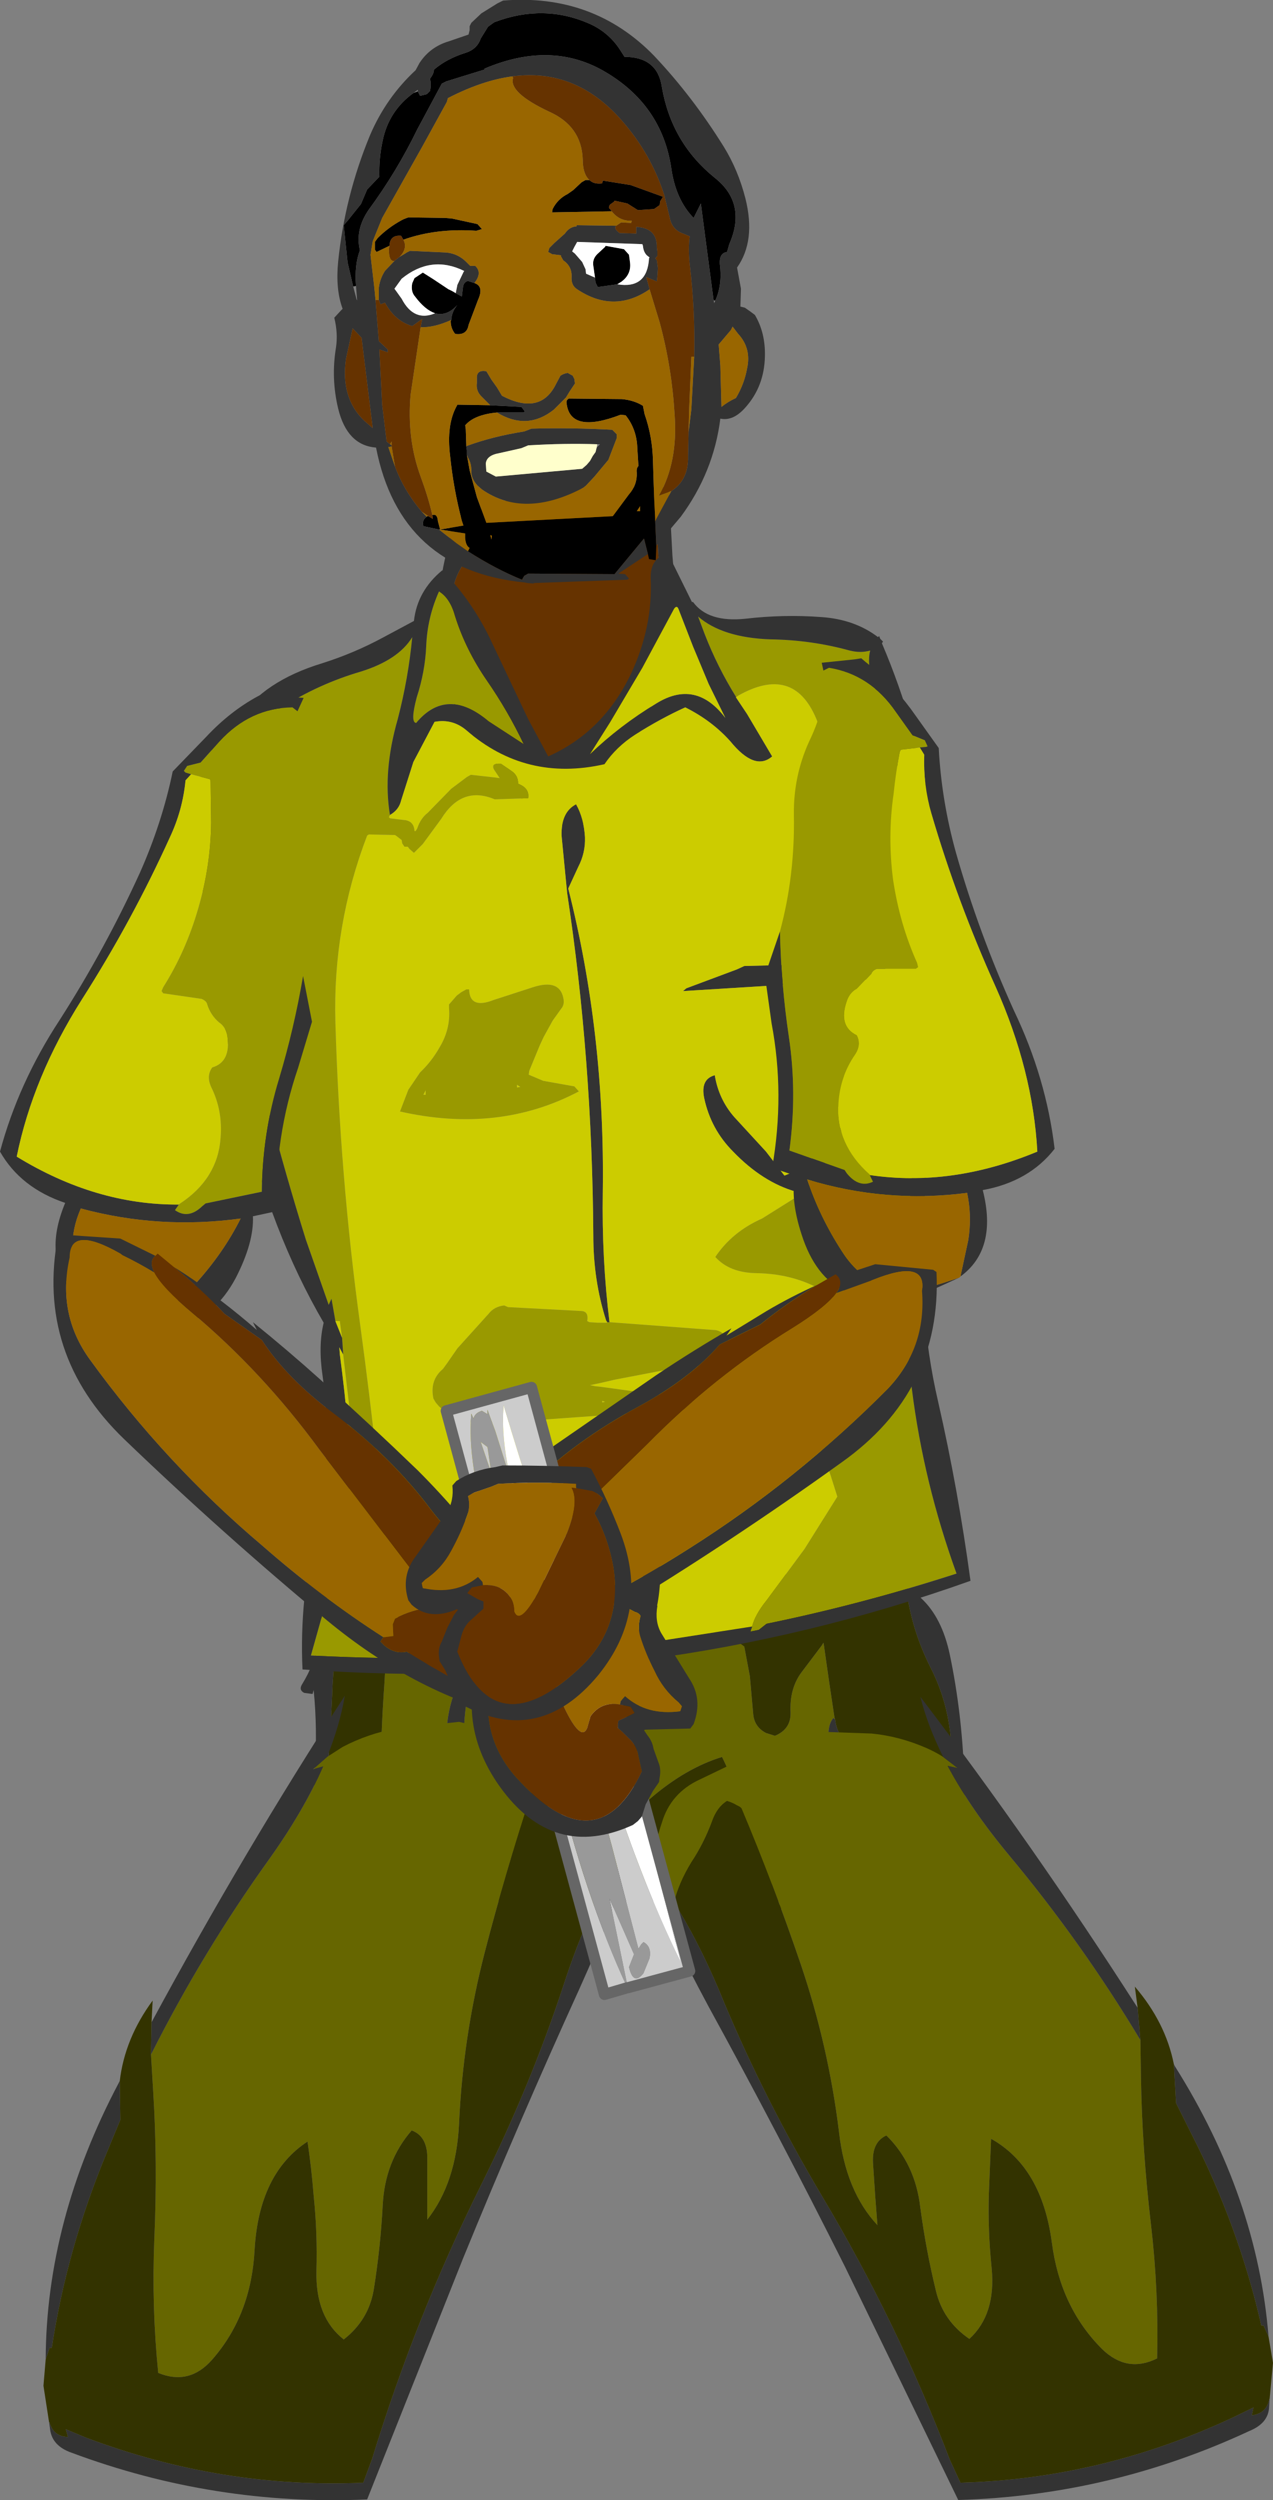
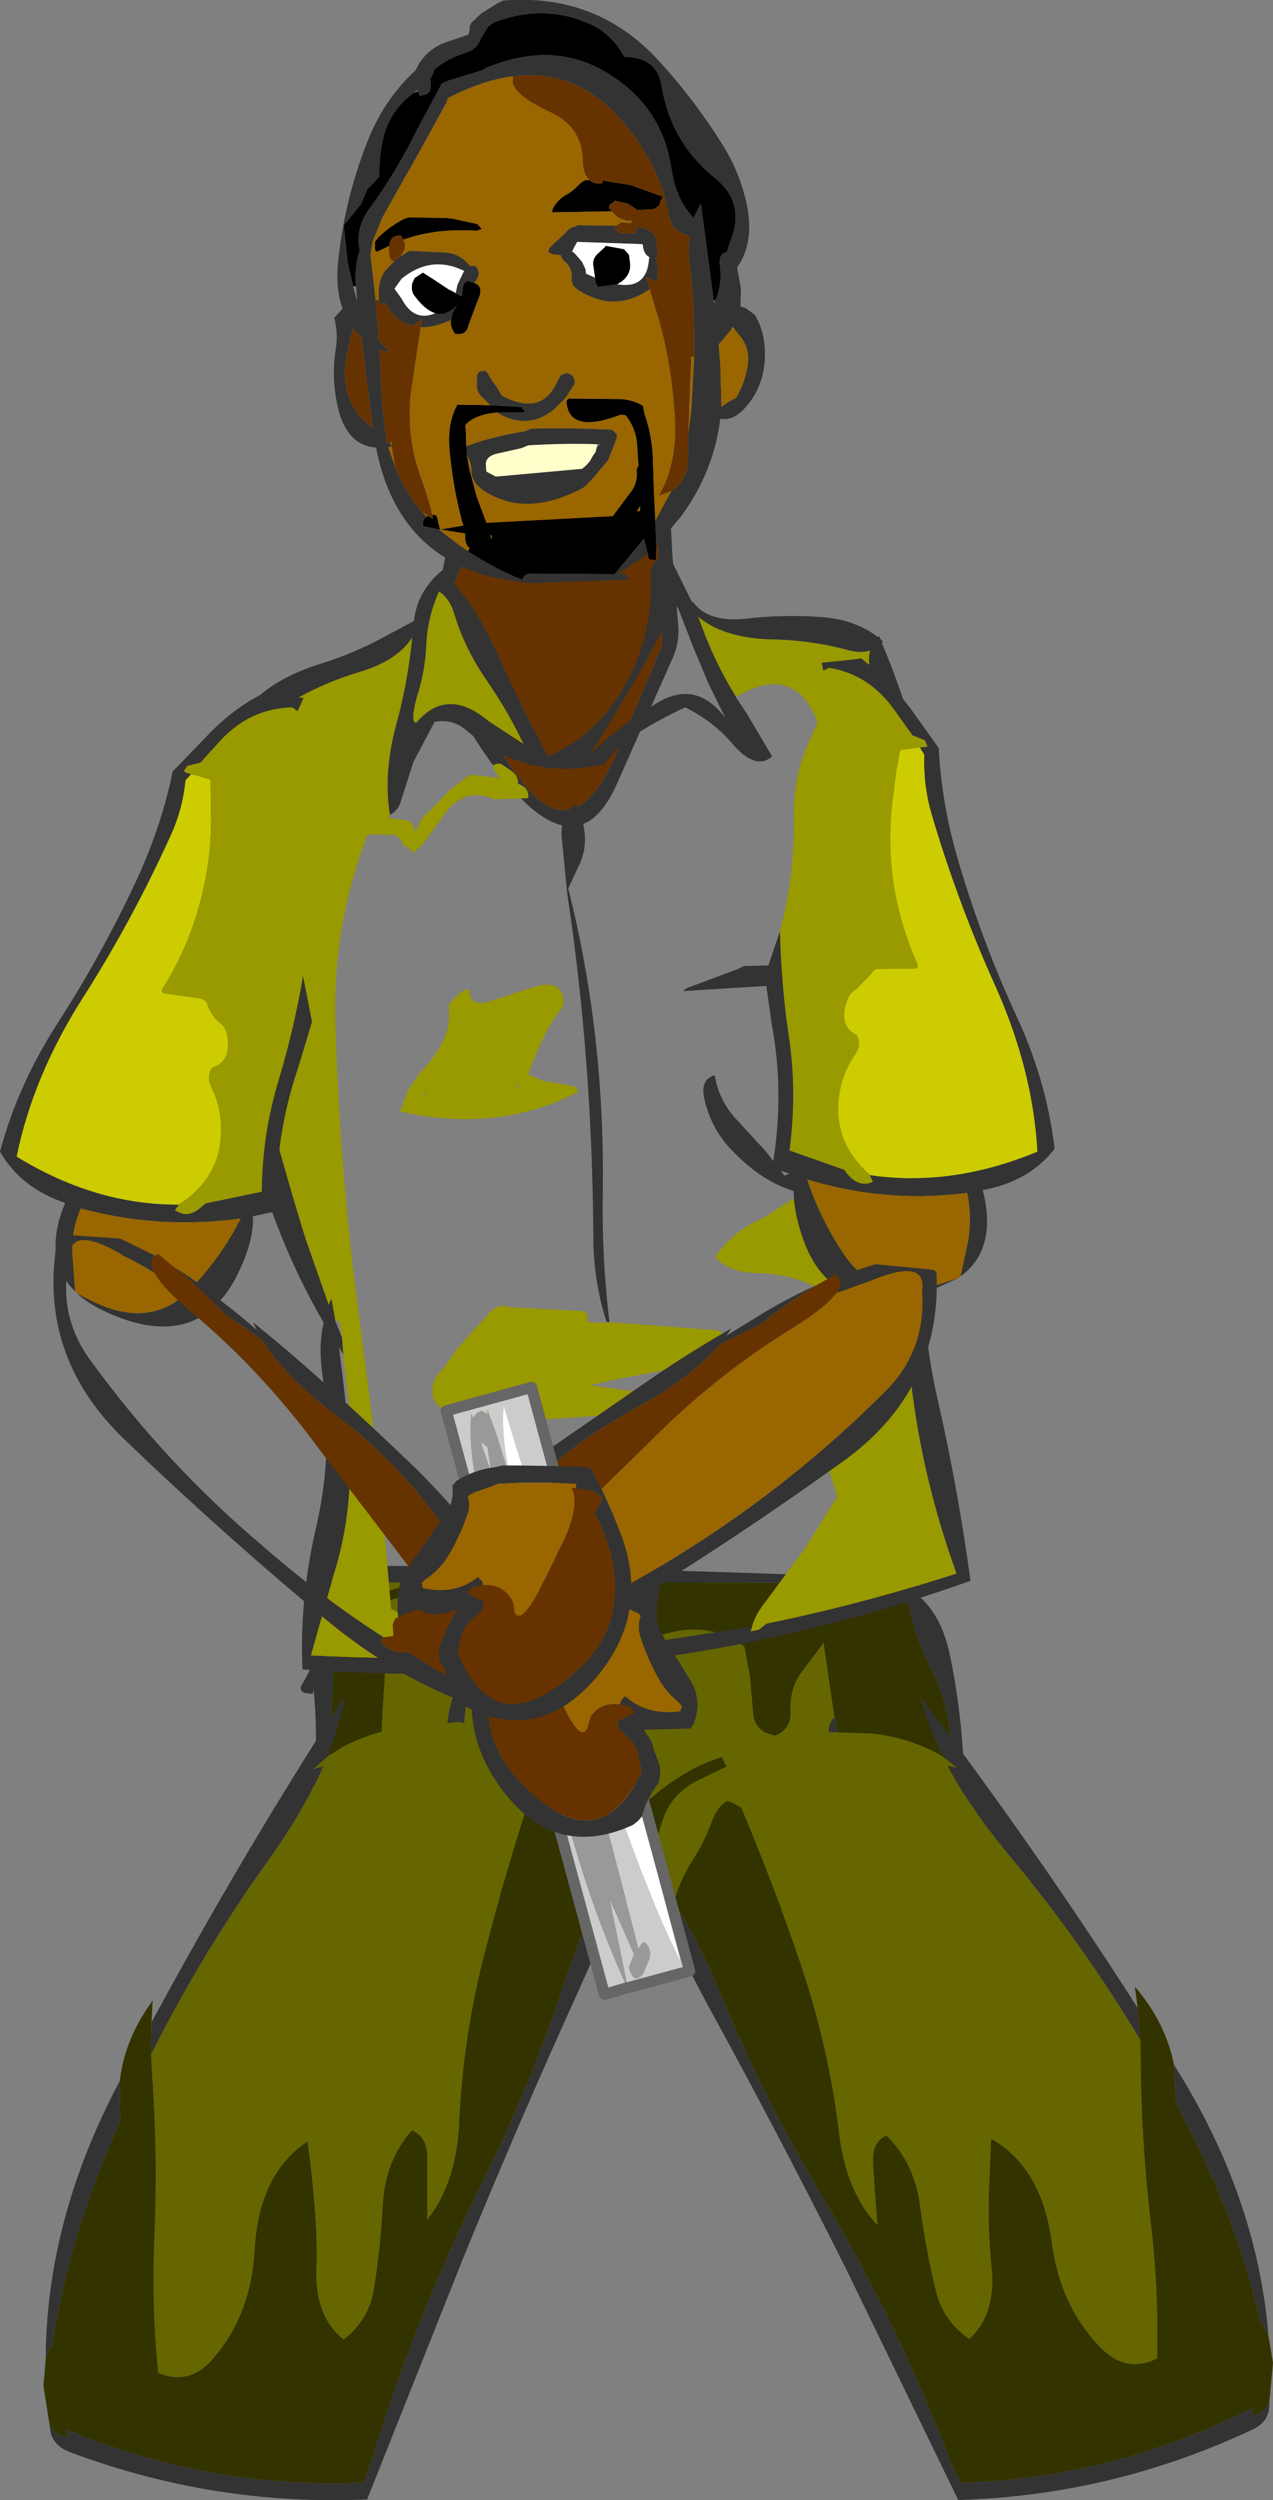
<svg xmlns="http://www.w3.org/2000/svg" height="224.25px" width="114.25px">
  <rect width="100%" height="100%" fill="#808080" stroke="none" />
  <g transform="matrix(1.0, 0.0, 0.0, 1.0, 50.05, 25.6)">
    <path d="M8.8 19.45 L8.8 19.6 8.95 22.6 9.2 27.1 9.4 30.45 9.35 32.35 5.25 42.05 Q1.3 51.25 -3.95 43.55 -9.15 35.8 -9.2 34.5 L-9.45 32.15 Q-9.8 29.7 -9.45 27.5 -9.1 25.45 -7.75 24.2 -7.05 23.6 -7.35 22.45 -7.7 21.15 -6.05 21.0 L-4.05 20.6 -1.45 19.85 8.8 19.45" fill="#663300" fill-rule="evenodd" stroke="none" />
    <path d="M8.8 19.45 L-1.45 19.85 -4.05 20.6 -6.05 21.0 Q-7.7 21.15 -7.35 22.45 -7.05 23.6 -7.75 24.2 -9.1 25.45 -9.45 27.5 -9.8 29.7 -9.45 32.15 L-9.2 34.5 Q-9.15 35.8 -3.95 43.55 1.3 51.25 5.25 42.05 L9.35 32.35 9.4 30.45 9.2 27.1 8.95 22.6 8.8 19.6 8.8 19.45 M9.6 18.1 Q9.75 18.1 9.95 18.25 L10.0 18.65 10.3 24.25 10.8 30.25 Q11.0 32.1 10.2 33.7 L5.3 44.75 Q0.5 55.5 -10.4 35.65 L-10.45 35.3 -10.65 29.65 Q-10.7 26.7 -9.95 23.85 -9.6 22.65 -9.65 21.3 L-9.4 21.05 Q-5.7 19.45 -1.8 18.6 L-1.15 18.35 Q4.2 18.15 9.6 18.1" fill="#333333" fill-rule="evenodd" stroke="none" />
    <path d="M-12.55 -17.4 L-12.35 -17.0 -11.75 -17.15 -11.45 -17.45 -11.4 -17.8 -11.4 -18.2 -11.45 -18.55 Q-11.1 -19.0 -11.1 -19.35 -9.95 -20.35 -8.15 -20.9 -7.2 -21.25 -6.9 -22.15 L-6.25 -23.2 -5.7 -23.6 Q-1.25 -25.3 2.9 -23.45 4.55 -22.7 5.55 -21.2 L6.0 -20.5 Q8.95 -20.5 9.35 -17.8 10.2 -12.8 14.1 -9.65 17.0 -7.35 15.4 -3.7 L15.2 -3.0 Q14.5 -2.9 14.55 -1.95 14.8 -0.1 14.15 1.35 L14.0 1.35 12.85 -7.35 12.2 -6.05 Q10.6 -7.7 10.2 -10.5 9.35 -16.25 4.1 -19.25 -0.65 -21.95 -6.55 -19.45 L-6.6 -19.35 -8.55 -18.75 -10.0 -18.3 -10.4 -18.1 -12.6 -14.0 Q-14.45 -10.2 -16.95 -6.8 -18.2 -5.0 -17.75 -3.15 -18.25 -1.85 -18.1 0.05 L-18.35 0.1 -18.85 -2.05 -19.2 -5.4 -18.85 -5.8 -17.65 -7.3 -17.1 -8.6 -16.0 -9.75 Q-16.05 -11.4 -15.7 -13.0 -15.15 -15.65 -12.95 -17.25 L-12.55 -17.4 M2.85 -9.45 Q3.25 -9.05 4.0 -9.15 L4.05 -9.4 6.55 -9.0 9.45 -7.95 9.2 -7.55 9.15 -7.2 8.65 -6.85 7.2 -6.75 6.25 -7.35 5.1 -7.6 5.05 -7.5 4.7 -7.25 Q4.5 -6.95 4.7 -6.85 L4.85 -6.65 -0.5 -6.55 -0.45 -6.85 Q0.0 -7.75 0.9 -8.2 L1.4 -8.55 2.15 -9.25 2.5 -9.45 2.85 -9.45 M3.35 -0.7 L3.2 -1.75 Q3.1 -2.35 3.55 -2.8 L4.25 -3.45 4.3 -3.55 5.95 -3.25 6.4 -2.75 6.45 -2.4 6.5 -2.0 Q6.6 -1.0 5.75 -0.35 L5.35 -0.1 3.6 0.15 3.4 -0.25 3.35 -0.7 M8.85 23.35 L8.8 24.65 8.2 24.55 8.1 24.1 7.75 22.7 5.1 25.9 -2.65 25.85 -3.0 26.05 -3.15 26.3 -3.2 26.4 Q-5.55 25.45 -8.05 23.85 L-7.9 23.55 Q-8.25 23.35 -8.3 22.65 L-8.3 22.25 -10.55 21.9 -10.65 21.9 -12.05 21.6 Q-12.2 21.05 -11.75 20.75 L-11.7 20.7 -11.6 20.7 -11.2 20.95 -11.25 20.6 Q-10.8 20.45 -10.75 21.15 L-10.55 21.9 -8.5 21.55 -8.45 21.55 -8.6 21.1 Q-9.35 18.25 -9.65 15.3 -10.0 12.5 -9.05 10.8 L-9.0 10.7 -6.05 10.75 -3.25 10.9 -2.95 11.3 -3.05 11.4 -5.45 11.4 Q-7.5 11.6 -8.3 12.55 L-8.25 12.9 -8.2 14.4 -8.2 14.45 -8.15 14.8 -8.15 15.2 -7.9 16.6 -7.25 19.0 -6.4 21.3 4.95 20.7 6.4 18.75 Q7.15 17.9 7.1 16.8 7.05 16.4 7.25 16.2 L7.15 14.6 Q7.1 12.9 6.1 11.65 L5.65 11.6 Q1.1 13.35 0.8 10.55 0.75 10.3 1.0 10.15 L5.75 10.2 Q6.85 10.3 7.65 10.8 L7.8 11.55 Q8.5 13.55 8.55 15.7 L8.65 18.9 8.75 20.9 8.75 21.15 8.85 23.35 M7.4 19.8 L7.1 20.25 7.4 20.25 7.4 20.2 7.4 19.8 M-15.1 -3.55 L-16.25 -3.0 -16.4 -3.2 -16.4 -3.55 -16.4 -3.9 -16.15 -4.25 Q-15.2 -5.2 -14.0 -5.85 L-13.8 -5.95 -13.4 -6.1 -10.1 -6.05 -9.5 -6.0 -7.2 -5.5 -6.8 -5.05 -7.3 -4.9 Q-10.9 -5.15 -13.85 -4.1 L-14.05 -4.45 Q-15.05 -4.55 -15.1 -3.55 M-7.45 -0.2 Q-6.6 0.1 -7.15 1.3 L-8.0 3.55 Q-8.15 4.5 -9.2 4.35 -9.6 3.85 -9.6 3.2 L-9.55 3.1 Q-9.5 2.35 -9.0 1.75 -9.95 2.8 -11.0 2.5 -11.9 2.2 -12.8 1.0 -13.2 0.55 -13.05 -0.2 L-12.85 -0.65 -12.1 -1.15 -11.15 -0.55 -9.8 0.35 Q-9.45 0.5 -9.15 0.7 L-8.6 1.0 -8.5 0.2 Q-8.45 -0.3 -8.05 -0.4 L-7.45 -0.2 M-5.9 22.45 L-6.05 22.4 -5.95 22.8 -5.9 22.45" fill="#000000" fill-rule="evenodd" stroke="none" />
    <path d="M14.15 1.35 Q14.8 -0.1 14.55 -1.95 14.5 -2.9 15.2 -3.0 L15.4 -3.7 Q17.0 -7.35 14.1 -9.65 10.2 -12.8 9.35 -17.8 8.95 -20.5 6.0 -20.5 L5.55 -21.2 Q4.55 -22.7 2.9 -23.45 -1.25 -25.3 -5.7 -23.6 L-6.25 -23.2 -6.9 -22.15 Q-7.2 -21.25 -8.15 -20.9 -9.95 -20.35 -11.1 -19.35 -11.1 -19.0 -11.45 -18.55 L-11.4 -18.2 -11.4 -17.8 -11.45 -17.45 -11.75 -17.15 -12.35 -17.0 -12.55 -17.4 -12.55 -17.55 -12.95 -17.25 Q-15.15 -15.65 -15.7 -13.0 -16.05 -11.4 -16.0 -9.75 L-17.1 -8.6 -17.65 -7.3 -18.85 -5.8 -19.2 -5.4 -18.85 -2.05 -18.35 0.1 -18.05 1.25 -18.0 1.35 -18.0 1.3 -18.1 0.05 Q-18.25 -1.85 -17.75 -3.15 -18.2 -5.0 -16.95 -6.8 -14.45 -10.2 -12.6 -14.0 L-10.4 -18.1 -10.0 -18.3 -8.55 -18.75 -6.6 -19.35 -6.55 -19.45 Q-0.65 -21.95 4.1 -19.25 9.35 -16.25 10.2 -10.5 10.6 -7.7 12.2 -6.05 L12.85 -7.35 14.0 1.35 14.05 1.6 14.15 1.35 M5.25 -5.35 Q5.0 -5.1 5.55 -4.7 L7.05 -4.65 7.05 -5.25 Q8.95 -5.15 8.9 -3.4 L8.95 -3.05 8.95 -2.65 8.8 -2.45 8.75 -2.45 8.9 -2.25 9.0 -1.55 8.95 -0.8 8.9 -0.35 7.95 -0.75 8.25 0.35 Q5.05 2.55 1.75 0.35 1.2 0.0 1.25 -0.75 1.3 -1.7 0.5 -2.25 L0.3 -2.6 0.3 -2.7 -0.5 -2.8 -0.85 -3.0 -0.75 -3.35 -0.3 -3.8 0.65 -4.65 Q1.05 -5.25 1.7 -5.3 L1.7 -5.4 5.25 -5.35 M10.2 18.45 Q11.75 17.45 11.7 15.35 L11.75 13.15 12.0 11.1 12.25 6.45 12.25 6.4 Q12.35 2.3 11.85 -1.9 11.7 -3.3 11.85 -4.4 L11.25 -4.65 Q10.25 -5.0 10.05 -6.1 L9.6 -7.95 9.6 -8.0 Q8.4 -11.8 5.7 -14.85 1.6 -19.5 -4.05 -18.75 -6.75 -18.4 -9.85 -16.8 L-9.95 -16.45 -12.15 -12.45 -15.75 -6.05 -16.6 -3.95 -16.8 -2.75 -16.45 0.25 -16.35 1.3 -16.05 5.0 -15.25 5.75 -15.25 6.0 -16.0 5.75 -15.75 10.7 -15.35 14.0 -15.05 14.25 Q-15.0 14.25 -14.9 14.35 L-14.9 14.45 -15.2 14.5 -14.6 16.25 Q-13.8 18.4 -12.2 20.3 L-11.75 20.75 Q-12.2 21.05 -12.05 21.6 L-10.65 21.9 -9.05 23.15 -8.05 23.85 Q-5.55 25.45 -3.2 26.4 L-3.15 26.4 -3.15 26.3 -3.0 26.05 -2.65 25.85 5.1 25.9 7.75 22.7 8.1 24.1 5.45 25.85 6.05 25.9 6.4 26.3 6.25 26.4 -2.2 26.7 -2.1 26.75 -2.7 26.7 -2.95 26.65 Q-14.15 25.55 -16.3 14.55 -18.9 14.35 -19.7 11.05 -20.35 8.35 -19.9 5.6 -19.7 4.3 -20.05 2.9 L-19.45 2.25 -19.3 2.1 Q-19.95 0.35 -19.7 -2.15 -19.1 -8.0 -16.85 -13.45 -15.4 -16.85 -12.75 -19.3 L-12.4 -19.95 Q-11.45 -21.4 -9.75 -21.9 L-8.0 -22.5 -7.9 -22.9 -7.9 -23.25 -7.75 -23.55 -6.85 -24.4 -5.4 -25.3 -4.9 -25.55 Q3.2 -26.2 8.65 -20.6 12.1 -16.95 14.9 -12.45 16.2 -10.35 16.85 -7.8 17.8 -4.0 16.1 -1.6 L16.45 0.3 16.4 1.9 16.8 2.0 17.3 2.35 17.7 2.65 Q18.65 4.25 18.6 6.35 18.55 9.05 16.85 10.95 15.75 12.2 14.6 11.95 14.0 16.75 11.05 20.75 L8.85 23.35 8.75 21.15 8.85 20.95 10.2 18.45 M5.35 -0.1 Q8.05 0.35 8.2 -2.45 L8.25 -2.5 8.0 -2.7 Q7.7 -3.0 7.65 -3.55 L7.6 -3.7 1.75 -3.9 1.5 -3.45 1.35 -3.15 1.3 -3.05 1.55 -2.85 2.2 -2.1 2.5 -1.45 2.55 -1.05 3.35 -0.7 3.4 -0.25 3.6 0.15 5.35 -0.1 M15.55 4.0 L14.45 5.3 14.6 7.2 14.7 10.9 Q15.25 10.45 16.0 10.1 16.75 8.85 17.0 7.45 17.4 5.65 16.2 4.35 L15.7 3.7 15.55 4.0 M-6.05 10.75 L-6.85 9.95 Q-7.35 9.45 -7.25 8.75 L-7.25 8.35 Q-7.3 7.55 -6.4 7.7 L-5.95 8.45 -5.45 9.15 -5.0 9.9 Q-1.55 11.7 -0.15 8.85 L0.25 8.1 Q0.55 7.9 0.9 7.85 L1.35 8.1 1.5 8.4 1.55 8.8 1.05 9.55 0.75 10.05 0.55 10.25 -0.35 11.15 Q-2.75 13.05 -5.45 11.4 L-3.05 11.4 -2.95 11.3 -3.25 10.9 -6.05 10.75 M-8.2 14.45 L-8.15 14.4 Q-5.85 13.55 -3.0 13.1 L-2.35 12.85 Q1.25 12.75 4.9 12.95 L5.3 13.35 5.3 13.7 4.55 15.65 3.3 17.15 2.55 17.95 2.3 18.15 Q-3.0 20.95 -6.8 18.3 L-7.2 17.95 Q-7.8 17.3 -7.75 16.55 -7.75 15.95 -8.05 15.45 L-8.15 15.2 -8.15 14.8 -8.2 14.45 M3.5 14.55 L3.8 14.25 3.55 14.25 Q0.6 14.15 -2.65 14.35 L-3.25 14.6 -5.25 15.05 Q-6.4 15.25 -6.45 16.0 L-6.4 16.7 -5.55 17.15 2.2 16.45 2.6 16.1 2.9 15.75 3.15 15.3 3.4 14.95 3.5 14.55 M-14.2 -2.55 L-13.7 -2.85 -13.55 -2.95 -13.25 -3.1 -10.0 -2.95 Q-8.95 -2.85 -8.2 -2.1 L-7.85 -1.75 -7.4 -1.75 Q-6.75 -1.15 -7.45 -0.25 L-7.45 -0.2 -8.05 -0.4 Q-8.45 -0.3 -8.5 0.2 L-8.6 1.0 -9.15 0.7 -9.0 -0.05 -8.45 -1.2 -8.35 -1.3 -8.4 -1.3 Q-11.35 -2.75 -14.0 -0.6 L-14.65 0.3 -14.5 0.5 -14.0 1.2 Q-12.9 3.3 -11.0 2.5 -9.95 2.8 -9.0 1.75 -9.5 2.35 -9.55 3.1 -11.1 3.8 -12.3 3.75 L-12.15 3.0 -13.05 3.65 Q-14.6 3.2 -15.5 1.55 L-15.9 1.7 -16.05 1.3 -16.05 0.25 -16.05 0.2 Q-15.95 -0.6 -15.5 -1.3 L-14.65 -2.2 -14.2 -2.55 M-18.4 3.85 L-19.0 6.6 Q-19.5 10.1 -17.35 12.15 L-16.6 12.8 -17.6 4.7 -18.4 3.85" fill="#333333" fill-rule="evenodd" stroke="none" />
    <path d="M4.85 -6.65 L4.7 -6.85 Q4.5 -6.95 4.7 -7.25 L5.05 -7.5 5.1 -7.6 6.25 -7.35 7.2 -6.75 8.65 -6.85 9.15 -7.2 9.2 -7.55 9.45 -7.95 6.55 -9.0 4.05 -9.4 4.0 -9.15 Q3.25 -9.05 2.85 -9.45 2.25 -10.0 2.25 -11.3 2.15 -14.3 -0.8 -15.6 -4.4 -17.3 -4.0 -18.6 L-4.05 -18.75 Q1.6 -19.5 5.7 -14.85 8.4 -11.8 9.6 -8.0 L9.6 -7.95 10.05 -6.1 Q10.25 -5.0 11.25 -4.65 L11.85 -4.4 Q11.7 -3.3 11.85 -1.9 12.35 2.3 12.25 6.4 L12.0 6.4 11.8 11.1 11.75 13.15 11.7 15.35 Q11.75 17.45 10.2 18.45 L9.1 18.85 Q10.8 15.85 10.5 11.65 10.25 7.35 9.15 3.3 L8.25 0.35 7.95 -0.75 8.9 -0.35 8.95 -0.8 9.0 -1.55 8.9 -2.25 8.75 -2.45 8.8 -2.45 8.95 -2.65 8.95 -3.05 8.9 -3.4 Q8.95 -5.15 7.05 -5.25 L7.05 -4.65 5.55 -4.7 Q5.0 -5.1 5.25 -5.35 L5.7 -5.65 6.6 -5.6 6.65 -5.8 Q5.55 -5.75 4.85 -6.65 M-12.2 20.3 Q-13.8 18.4 -14.6 16.25 L-14.9 14.45 -14.9 14.35 -14.9 14.0 -15.05 14.25 -15.35 14.0 -15.75 10.7 -16.0 5.75 -15.25 6.0 -15.25 5.75 -16.05 5.0 -16.35 1.3 -16.05 1.3 -15.9 1.7 -15.5 1.55 Q-14.6 3.2 -13.05 3.65 L-12.15 3.0 -12.3 3.75 -13.2 9.8 Q-13.55 13.75 -12.3 17.15 -11.6 19.05 -11.25 20.6 L-11.2 20.95 -11.6 20.7 -12.2 20.3 M-15.1 -3.55 Q-15.05 -4.55 -14.05 -4.45 L-13.85 -4.1 Q-13.45 -3.35 -14.15 -2.6 L-14.2 -2.55 -14.65 -2.2 Q-15.15 -2.1 -15.15 -3.25 L-15.1 -3.55 M-18.4 3.85 L-17.6 4.7 -16.6 12.8 -17.35 12.15 Q-19.5 10.1 -19.0 6.6 L-18.4 3.85" fill="#663300" fill-rule="evenodd" stroke="none" />
    <path d="M2.85 -9.45 L2.5 -9.45 2.15 -9.25 1.4 -8.55 0.9 -8.2 Q0.0 -7.75 -0.45 -6.85 L-0.5 -6.55 4.85 -6.65 Q5.55 -5.75 6.65 -5.8 L6.6 -5.6 5.7 -5.65 5.25 -5.35 1.7 -5.4 1.7 -5.3 Q1.05 -5.25 0.65 -4.65 L-0.3 -3.8 -0.75 -3.35 -0.85 -3.0 -0.5 -2.8 0.3 -2.7 0.3 -2.6 0.5 -2.25 Q1.3 -1.7 1.25 -0.75 1.2 0.0 1.75 0.35 5.05 2.55 8.25 0.35 L9.15 3.3 Q10.25 7.35 10.5 11.65 10.8 15.85 9.1 18.85 L10.2 18.45 8.85 20.95 8.75 21.15 8.75 20.9 8.65 18.9 8.55 15.7 Q8.5 13.55 7.8 11.55 L7.65 10.8 Q6.85 10.3 5.75 10.2 L1.0 10.15 Q0.75 10.3 0.8 10.55 1.1 13.35 5.65 11.6 L6.1 11.65 Q7.1 12.9 7.15 14.6 L7.25 16.2 Q7.05 16.4 7.1 16.8 7.15 17.9 6.4 18.75 L4.95 20.7 -6.4 21.3 -7.25 19.0 -7.9 16.6 -8.15 15.2 -8.05 15.45 Q-7.75 15.95 -7.75 16.55 -7.8 17.3 -7.2 17.95 L-6.8 18.3 Q-3.0 20.95 2.3 18.15 L2.55 17.95 3.3 17.15 4.55 15.65 5.3 13.7 5.3 13.35 4.9 12.95 Q1.25 12.75 -2.35 12.85 L-3.0 13.1 Q-5.85 13.55 -8.15 14.4 L-8.2 14.45 -8.2 14.4 -8.25 12.9 -8.3 12.55 Q-7.5 11.6 -5.45 11.4 -2.75 13.05 -0.35 11.15 L0.55 10.25 0.75 10.05 1.05 9.55 1.55 8.8 1.5 8.4 1.35 8.1 0.9 7.85 Q0.55 7.9 0.25 8.1 L-0.15 8.85 Q-1.55 11.7 -5.0 9.9 L-5.45 9.15 -5.95 8.45 -6.4 7.7 Q-7.3 7.55 -7.25 8.35 L-7.25 8.75 Q-7.35 9.45 -6.85 9.95 L-6.05 10.75 -9.0 10.7 -9.05 10.8 Q-10.0 12.5 -9.65 15.3 -9.35 18.25 -8.6 21.1 L-8.45 21.55 -8.5 21.55 -10.55 21.9 -10.75 21.15 Q-10.8 20.45 -11.25 20.6 -11.6 19.05 -12.3 17.15 -13.55 13.75 -13.2 9.8 L-12.3 3.75 Q-11.1 3.8 -9.55 3.1 L-9.6 3.2 Q-9.6 3.85 -9.2 4.35 -8.15 4.5 -8.0 3.55 L-7.15 1.3 Q-6.6 0.1 -7.45 -0.2 L-7.45 -0.25 Q-6.75 -1.15 -7.4 -1.75 L-7.85 -1.75 -8.2 -2.1 Q-8.95 -2.85 -10.0 -2.95 L-13.25 -3.1 -13.55 -2.95 -13.7 -2.85 -14.2 -2.55 -14.15 -2.6 Q-13.45 -3.35 -13.85 -4.1 -10.9 -5.15 -7.3 -4.9 L-6.8 -5.05 -7.2 -5.5 -9.5 -6.0 -10.1 -6.05 -13.4 -6.1 -13.8 -5.95 -14.0 -5.85 Q-15.2 -5.2 -16.15 -4.25 L-16.4 -3.9 -16.4 -3.55 -16.4 -3.2 -16.25 -3.0 -15.1 -3.55 -15.15 -3.25 Q-15.15 -2.1 -14.65 -2.2 L-15.5 -1.3 Q-15.95 -0.6 -16.05 0.2 L-16.05 0.25 -16.05 1.3 -16.35 1.3 -16.45 0.25 -16.8 -2.75 -16.6 -3.95 -15.75 -6.05 -12.15 -12.45 -9.95 -16.45 -9.85 -16.8 Q-6.75 -18.4 -4.05 -18.75 L-4.0 -18.6 Q-4.4 -17.3 -0.8 -15.6 2.15 -14.3 2.25 -11.3 2.25 -10.0 2.85 -9.45 M11.75 13.15 L11.8 11.1 12.0 6.4 12.25 6.4 12.25 6.45 12.0 11.1 11.75 13.15 M-8.05 23.85 L-9.05 23.15 -10.65 21.9 -10.55 21.9 -8.3 22.25 -8.3 22.65 Q-8.25 23.35 -7.9 23.55 L-8.05 23.85 M-11.75 20.75 L-12.2 20.3 -11.6 20.7 -11.7 20.7 -11.75 20.75 M-14.6 16.25 L-15.2 14.5 -14.9 14.45 -14.6 16.25 M-14.9 14.35 Q-15.0 14.25 -15.05 14.25 L-14.9 14.0 -14.9 14.35 M15.55 4.0 L15.7 3.7 16.2 4.35 Q17.4 5.65 17.0 7.45 16.75 8.85 16.0 10.1 15.25 10.45 14.7 10.9 L14.6 7.2 14.45 5.3 15.55 4.0 M7.4 19.8 L7.4 20.2 7.4 20.25 7.1 20.25 7.4 19.8 M-5.9 22.45 L-5.95 22.8 -6.05 22.4 -5.9 22.45" fill="#996600" fill-rule="evenodd" stroke="none" />
    <path d="M3.35 -0.7 L2.55 -1.05 2.5 -1.45 2.2 -2.1 1.55 -2.85 1.3 -3.05 1.35 -3.15 1.5 -3.45 1.75 -3.9 7.6 -3.7 7.65 -3.55 Q7.7 -3.0 8.0 -2.7 L8.25 -2.5 8.2 -2.45 Q8.05 0.35 5.35 -0.1 L5.75 -0.35 Q6.6 -1.0 6.5 -2.0 L6.45 -2.4 6.4 -2.75 5.95 -3.25 4.3 -3.55 4.25 -3.45 3.55 -2.8 Q3.1 -2.35 3.2 -1.75 L3.35 -0.7 M-11.0 2.5 Q-12.9 3.3 -14.0 1.2 L-14.5 0.5 -14.65 0.3 -14.0 -0.6 Q-11.35 -2.75 -8.4 -1.3 L-8.45 -1.2 -9.0 -0.05 -9.15 0.7 Q-9.45 0.5 -9.8 0.35 L-11.15 -0.55 -12.1 -1.15 -12.85 -0.65 -13.05 -0.2 Q-13.2 0.55 -12.8 1.0 -11.9 2.2 -11.0 2.5" fill="#ffffff" fill-rule="evenodd" stroke="none" />
    <path d="M3.5 14.55 L3.4 14.95 3.15 15.3 2.9 15.75 2.6 16.1 2.2 16.45 -5.55 17.15 -6.4 16.7 -6.45 16.0 Q-6.4 15.25 -5.25 15.05 L-3.25 14.6 -2.65 14.35 Q0.6 14.15 3.55 14.25 L3.5 14.55" fill="#ffffcc" fill-rule="evenodd" stroke="none" />
    <path d="M-9.85 133.25 Q-12.1 134.75 -12.9 137.1 -13.9 139.9 -15.9 140.6 L-15.9 135.1 Q-15.9 130.25 -15.55 125.4 -15.3 121.6 -15.55 118.05 -10.3 116.6 -5.8 119.0 L-5.65 119.25 Q-5.6 120.6 -4.95 121.85 -4.05 123.55 -3.9 125.25 -3.8 126.45 -2.8 127.15 L-2.4 127.5 Q-0.65 127.6 -0.1 126.0 L1.1 122.7 Q1.5 121.7 2.3 120.9 L2.5 121.0 3.0 125.5 3.85 131.85 4.85 137.0 5.5 137.6 Q6.75 135.8 7.05 133.3 L7.3 127.25 Q7.2 124.35 8.7 121.95 L9.1 121.25 Q9.3 121.05 9.55 121.0 13.3 119.85 16.35 121.8 L16.75 122.1 17.25 124.75 17.55 128.15 Q17.65 129.3 18.7 129.85 L19.5 130.1 Q20.95 129.5 20.9 128.0 20.8 125.9 21.85 124.45 L23.7 122.0 23.85 121.75 23.9 122.0 24.35 125.15 24.85 128.5 24.9 128.65 24.75 128.5 Q23.9 129.45 24.65 132.4 25.5 136.05 24.9 139.7 L24.4 143.35 18.55 143.4 17.95 142.5 Q16.5 140.35 16.3 137.65 16.1 134.65 14.75 132.0 11.5 133.0 8.35 135.7 5.45 138.2 3.35 141.6 1.8 141.5 0.7 140.15 L-1.4 137.85 -1.55 135.25 Q-1.75 133.55 -2.25 131.85 -2.8 130.05 -3.75 128.5 -5.1 128.45 -5.1 129.85 L-5.2 133.6 Q-5.5 136.4 -7.9 137.0 L-8.15 137.45 -8.25 137.45 -8.4 130.25 Q-8.45 127.95 -7.9 125.75 L-7.7 125.5 -5.65 124.9 -5.5 124.75 -5.85 124.3 -8.0 123.85 Q-10.3 127.05 -9.95 131.75 L-9.85 133.25 M26.75 131.4 L26.9 131.4 26.75 131.4 M-13.0 116.35 L-13.0 116.45 -15.35 117.15 -15.6 117.25 -15.7 116.35 -13.0 116.35 M5.45 133.1 L5.35 133.25 5.35 133.15 5.45 133.1" fill="#666600" fill-rule="evenodd" stroke="none" />
    <path d="M24.9 128.65 L24.95 128.95 Q25.25 130.35 26.35 131.25 L26.75 131.4 Q27.35 133.15 27.15 135.3 L26.35 142.8 26.3 143.35 34.85 143.25 Q34.85 138.95 35.25 134.65 35.85 128.65 33.5 124.05 31.85 120.8 31.35 117.35 29.65 116.4 27.6 116.4 7.3 116.3 -13.0 116.35 L-15.7 116.35 -15.75 116.0 -16.0 116.35 -16.9 116.35 -17.5 116.55 -18.85 116.95 -19.65 117.25 -20.2 125.5 Q-20.4 130.55 -20.85 135.6 -21.2 139.25 -20.9 143.1 L-21.15 143.45 -20.9 143.45 -9.85 143.45 -9.95 140.7 -9.8 135.0 -8.5 132.75 Q-8.75 132.55 -8.85 132.6 L-9.85 133.25 -9.95 131.75 Q-10.3 127.05 -8.0 123.85 L-5.85 124.3 -5.5 124.75 -5.65 124.9 -7.7 125.5 -7.9 125.75 Q-8.45 127.95 -8.4 130.25 L-8.25 137.45 -8.25 138.1 Q-8.15 140.85 -8.4 143.45 L-5.2 143.45 Q-5.2 141.1 -6.0 138.85 L-6.2 138.15 Q-5.55 138.0 -5.15 137.25 L-5.0 136.95 Q-4.25 138.65 -3.85 140.6 L-3.45 143.45 3.75 143.45 12.3 143.4 12.3 142.35 12.1 137.9 Q11.9 135.95 13.25 135.5 13.9 137.55 13.75 140.0 L13.75 143.4 16.35 143.4 17.05 144.95 13.9 144.95 Q13.9 146.35 12.6 146.5 L12.4 144.95 -3.35 144.9 -3.35 145.1 -3.5 147.75 Q-4.9 147.2 -5.15 144.9 L-8.55 144.9 -8.75 146.0 -9.4 144.9 -22.4 144.8 -22.65 144.6 -22.6 144.25 Q-22.05 142.25 -22.05 140.1 L-21.8 133.35 Q-21.55 129.45 -21.9 126.0 L-22.0 126.35 -22.75 126.25 Q-23.25 126.0 -22.95 125.5 -21.8 123.65 -21.45 121.55 -21.15 119.75 -21.15 117.85 L-21.15 116.75 -20.6 116.4 -19.9 116.0 -19.1 115.7 -17.15 115.1 -16.5 114.85 Q5.6 114.95 27.7 115.9 33.8 116.15 35.2 122.85 37.35 133.15 36.0 144.75 L35.85 144.85 25.8 144.9 Q25.2 145.95 24.1 146.5 L24.25 144.9 19.65 144.95 18.55 143.4 24.4 143.35 24.9 139.7 Q25.5 136.05 24.65 132.4 23.9 129.45 24.75 128.5 L24.9 128.65" fill="#333333" fill-rule="evenodd" stroke="none" />
    <path d="M24.9 128.65 L24.85 128.5 24.35 125.15 23.9 122.0 23.85 121.75 23.7 122.0 21.85 124.45 Q20.8 125.9 20.9 128.0 20.95 129.5 19.5 130.1 L18.7 129.85 Q17.65 129.3 17.55 128.15 L17.25 124.75 16.75 122.1 16.35 121.8 Q13.3 119.85 9.55 121.0 9.3 121.05 9.1 121.25 L8.7 121.95 Q7.2 124.35 7.3 127.25 L7.05 133.3 Q6.75 135.8 5.5 137.6 L4.85 137.0 3.85 131.85 3.0 125.5 2.5 121.0 2.3 120.9 Q1.5 121.7 1.1 122.7 L-0.1 126.0 Q-0.65 127.6 -2.4 127.5 L-2.8 127.15 Q-3.8 126.45 -3.9 125.25 -4.05 123.55 -4.95 121.85 -5.6 120.6 -5.65 119.25 L-5.8 119.0 Q-10.3 116.6 -15.55 118.05 -15.3 121.6 -15.55 125.4 -15.9 130.25 -15.9 135.1 L-15.9 140.6 Q-13.9 139.9 -12.9 137.1 -12.1 134.75 -9.85 133.25 L-8.85 132.6 Q-8.75 132.55 -8.5 132.75 L-9.8 135.0 -9.95 140.7 -9.85 143.45 -20.9 143.45 -20.9 143.1 Q-21.2 139.25 -20.85 135.6 -20.4 130.55 -20.2 125.5 L-19.65 117.25 -18.85 116.95 -17.5 116.55 -16.9 116.35 -16.0 116.35 -15.75 116.0 -15.7 116.35 -15.6 117.25 -15.35 117.15 -13.0 116.45 -13.0 116.35 Q7.3 116.3 27.6 116.4 29.65 116.4 31.35 117.35 31.85 120.8 33.5 124.05 35.85 128.65 35.25 134.65 34.85 138.95 34.85 143.25 L26.3 143.35 26.35 142.8 27.15 135.3 Q27.35 133.15 26.75 131.4 L26.35 131.25 Q25.25 130.35 24.95 128.95 L24.9 128.65 M26.75 131.4 L26.9 131.4 26.75 131.4 M-8.25 137.45 L-8.15 137.45 -7.9 137.0 Q-5.5 136.4 -5.2 133.6 L-5.1 129.85 Q-5.1 128.45 -3.75 128.5 -2.8 130.05 -2.25 131.85 -1.75 133.55 -1.55 135.25 L-1.4 137.85 0.7 140.15 Q1.8 141.5 3.35 141.6 5.45 138.2 8.35 135.7 11.5 133.0 14.75 132.0 16.1 134.65 16.3 137.65 16.5 140.35 17.95 142.5 L18.55 143.4 19.65 144.95 20.1 145.5 Q19.6 146.55 18.8 145.6 18.15 144.85 17.1 145.0 L17.05 144.95 16.35 143.4 13.75 143.4 13.75 140.0 Q13.9 137.55 13.25 135.5 11.9 135.95 12.1 137.9 L12.3 142.35 12.3 143.4 3.75 143.45 -3.45 143.45 -3.85 140.6 Q-4.25 138.65 -5.0 136.95 L-5.15 137.25 Q-5.55 138.0 -6.2 138.15 L-6.0 138.85 Q-5.2 141.1 -5.2 143.45 L-8.4 143.45 Q-8.15 140.85 -8.25 138.1 L-8.25 137.45 M5.45 133.1 L5.35 133.15 5.35 133.25 5.45 133.1" fill="#333300" fill-rule="evenodd" stroke="none" />
    <path d="M16.0 36.95 L16.0 36.9 Q14.35 34.25 13.2 31.3 L12.6 29.7 Q14.8 31.6 19.1 31.75 22.75 31.8 26.2 32.75 27.2 33.0 28.05 32.75 27.75 33.9 28.3 35.6 33.15 49.8 32.65 65.5 32.35 73.85 31.6 82.2 29.9 99.25 35.8 115.55 27.3 118.3 18.75 120.05 L18.05 120.6 17.3 120.75 17.45 120.3 Q17.7 119.25 18.75 117.95 L22.15 113.35 25.1 108.65 24.5 106.75 24.0 105.3 Q23.5 103.9 23.45 102.35 L23.3 99.35 23.25 98.6 24.7 97.0 25.0 96.6 25.45 95.9 26.95 93.55 27.45 92.75 24.4 90.55 Q21.55 88.65 17.8 88.6 15.4 88.55 14.15 87.15 15.65 84.9 18.35 83.7 L21.7 81.6 22.75 80.45 23.95 78.75 24.5 77.45 Q25.0 76.25 26.05 75.4 L26.45 75.15 25.55 74.0 24.8 73.35 24.5 73.1 Q23.65 72.8 23.75 71.9 23.6 71.25 24.35 71.15 L28.3 70.5 28.3 70.4 29.05 70.55 29.35 70.95 29.6 70.95 Q30.15 69.95 29.95 68.65 L29.6 65.0 29.4 61.25 29.35 60.85 Q29.15 60.7 29.0 60.65 L22.25 60.85 22.2 60.85 21.3 61.55 20.75 61.4 20.75 60.95 Q20.7 59.7 22.15 58.35 24.4 56.25 25.4 53.7 L25.65 52.9 25.55 52.65 Q25.1 52.2 24.6 51.9 23.85 51.5 23.25 51.1 L23.0 50.8 Q22.85 48.9 23.5 47.1 25.0 43.0 23.2 38.85 21.15 34.0 16.2 36.8 L16.0 36.95 M-8.05 123.1 L-8.05 123.25 Q-8.1 123.5 -8.6 123.7 L-8.75 123.1 -8.8 123.0 -8.8 123.1 Q-15.4 123.25 -22.15 122.9 L-20.15 115.8 Q-18.15 109.55 -18.8 102.75 L-18.45 102.7 -19.25 95.9 -19.35 94.4 -19.55 92.9 -19.95 92.9 -20.3 90.9 -20.55 91.45 -22.6 85.6 Q-26.25 73.9 -28.8 61.9 -31.4 49.3 -28.15 39.2 -26.45 38.9 -24.75 37.85 -21.45 35.75 -17.7 34.65 -14.3 33.6 -13.05 31.55 -13.4 35.25 -14.35 38.9 -15.7 43.6 -15.05 47.5 L-15.15 47.7 -15.05 47.8 -13.85 47.95 Q-12.9 48.0 -12.85 48.95 L-12.75 48.95 -12.6 48.7 Q-12.3 47.8 -11.65 47.3 L-9.55 45.15 -8.15 44.1 -7.8 43.9 -5.55 44.15 -5.2 44.2 -5.6 43.6 Q-6.15 42.85 -5.1 42.9 L-4.15 43.55 Q-3.55 43.95 -3.55 44.65 L-3.55 44.7 Q-2.5 45.1 -2.65 46.0 L-5.65 46.1 Q-8.6 44.85 -10.45 47.85 L-12.1 50.1 -12.9 50.9 -13.3 50.55 -13.45 50.35 -13.75 50.35 -13.95 50.05 -14.0 49.75 -14.45 49.4 -14.6 49.3 -16.95 49.25 -17.1 49.35 Q-20.2 57.45 -19.95 66.1 -19.55 79.85 -17.75 93.05 -16.0 105.9 -14.95 118.7 -12.75 120.15 -10.0 117.85 L-6.65 115.15 Q-4.8 113.75 -3.25 113.7 -2.9 114.4 -3.35 115.1 L-5.5 118.0 -6.8 119.7 Q-7.9 121.3 -8.05 123.1 M4.65 93.0 L14.0 93.7 Q14.45 93.7 14.8 94.0 L15.3 94.55 15.35 94.9 15.25 95.2 Q13.7 97.1 10.85 97.15 L9.85 97.25 5.15 98.15 3.85 98.45 2.9 98.65 3.4 98.75 3.9 98.8 8.95 99.5 10.25 99.6 Q11.6 99.75 12.55 100.5 L12.55 100.75 -6.35 102.1 Q-8.95 102.1 -10.65 100.55 L-10.95 100.2 -11.15 99.85 Q-11.5 98.2 -10.3 97.2 L-9.9 96.65 -9.0 95.35 -6.2 92.25 Q-5.7 91.6 -4.8 91.5 L-4.45 91.65 2.15 92.0 Q2.8 92.05 2.65 92.9 L2.85 93.0 3.6 93.05 4.4 93.05 4.45 93.0 4.65 93.0 M4.0 100.2 L4.25 100.15 4.0 100.05 4.0 100.2 M-9.2 29.7 Q-8.25 32.7 -6.35 35.45 -4.45 38.2 -3.05 41.15 L-6.2 39.1 Q-9.95 35.95 -12.7 39.25 -13.25 39.2 -12.65 36.95 -11.9 34.65 -11.8 32.35 -11.7 29.8 -10.65 27.45 -9.65 28.05 -9.2 29.7 M-9.75 64.5 L-9.05 63.7 -8.65 63.4 -8.2 63.15 -7.95 63.15 Q-7.9 64.95 -5.75 64.1 L-2.2 62.95 Q0.15 62.2 0.5 63.9 0.65 64.5 0.3 64.9 L-0.45 65.95 -1.25 67.4 -1.6 68.15 -2.55 70.45 -2.6 70.8 -1.3 71.35 1.5 71.85 1.9 72.3 Q-5.3 76.1 -14.15 74.1 L-13.4 72.15 -12.35 70.6 Q-11.3 69.6 -10.6 68.35 -9.6 66.7 -9.75 64.85 L-9.75 64.5 M-12.05 72.6 L-11.85 72.6 -11.85 72.2 -12.05 72.6 M-3.35 71.9 L-3.65 71.7 -3.65 71.95 -3.35 71.9" fill="#999900" fill-rule="evenodd" stroke="none" />
    <path d="M10.45 29.0 L7.6 34.3 4.7 39.2 2.9 42.05 Q5.55 39.5 8.85 37.5 12.4 35.3 15.05 38.8 L13.55 35.75 12.15 32.4 10.85 29.05 Q10.7 28.65 10.45 29.0 M12.05 28.4 L12.15 28.4 Q13.5 30.25 16.85 29.9 20.3 29.5 23.65 29.75 26.65 29.95 28.75 31.55 L28.85 31.45 28.95 31.7 29.2 31.95 29.1 32.1 Q35.5 47.15 34.25 64.7 L32.95 81.75 Q32.15 91.55 34.15 100.15 35.95 108.05 37.05 116.2 8.4 126.4 -22.9 124.15 -23.2 117.8 -21.6 111.05 -20.15 104.55 -21.1 97.8 -21.5 95.1 -21.0 93.05 -25.75 84.9 -28.2 74.45 -30.95 62.7 -32.4 50.2 -33.3 42.65 -28.65 38.9 -26.4 35.5 -21.15 33.9 -18.3 33.0 -15.7 31.6 L-12.9 30.1 Q-12.6 27.4 -10.35 25.55 -7.55 28.45 -5.85 32.15 L-2.65 38.9 -0.85 42.25 Q4.1 40.05 6.6 34.8 8.55 30.6 8.35 26.25 8.3 24.45 9.9 24.05 L12.05 28.4 M17.45 120.3 L17.3 120.75 18.05 120.6 18.75 120.05 Q27.3 118.3 35.8 115.55 29.9 99.25 31.6 82.2 32.35 73.85 32.65 65.5 33.15 49.8 28.3 35.6 27.75 33.9 28.05 32.75 27.2 33.0 26.2 32.75 22.75 31.8 19.1 31.75 14.8 31.6 12.6 29.7 L13.2 31.3 Q14.35 34.25 16.0 36.9 L16.0 36.95 17.0 38.45 19.25 42.25 Q17.7 43.6 15.5 40.9 13.85 39.05 11.45 37.85 9.25 38.85 6.95 40.3 5.25 41.4 4.2 42.95 -2.85 44.55 -8.2 39.9 -9.45 38.85 -11.05 39.15 L-12.95 42.75 -14.05 46.2 Q-14.25 47.05 -15.05 47.5 -15.7 43.6 -14.35 38.9 -13.4 35.25 -13.05 31.55 -14.3 33.6 -17.7 34.65 -21.45 35.75 -24.75 37.85 -26.45 38.9 -28.15 39.2 -31.4 49.3 -28.8 61.9 -26.25 73.9 -22.6 85.6 L-20.55 91.45 -20.3 90.9 -19.95 92.9 -19.35 94.4 -19.25 95.9 -19.6 95.25 -19.55 95.9 Q-19.1 99.25 -18.8 102.75 -18.15 109.55 -20.15 115.8 L-22.15 122.9 Q-15.4 123.25 -8.8 123.1 L-8.75 123.1 -8.6 123.7 Q-8.1 123.5 -8.05 123.25 L-8.05 123.1 7.15 121.9 Q8.15 114.3 7.35 106.6 L8.1 109.15 Q10.45 116.3 7.8 121.8 L17.45 120.3 M20.75 60.95 L20.75 61.4 21.3 61.55 22.2 60.85 22.25 60.85 29.0 60.65 Q29.15 60.7 29.35 60.85 L29.4 61.25 29.6 65.0 29.95 68.65 Q30.15 69.95 29.6 70.95 L29.35 70.95 29.05 70.55 Q28.45 69.2 28.4 67.6 L28.3 64.3 28.2 62.4 28.2 62.25 11.25 63.3 11.55 63.05 16.1 61.35 16.75 61.05 20.75 60.95 M26.05 75.4 Q25.0 76.25 24.5 77.45 L23.95 78.75 22.45 80.15 21.4 81.3 Q18.4 80.45 15.75 77.7 13.75 75.7 13.15 72.9 12.8 71.2 14.1 70.85 14.45 73.0 15.85 74.6 L18.7 77.7 20.35 79.85 Q22.05 79.25 23.4 77.7 L25.2 75.7 Q25.5 75.45 26.05 75.4 M4.45 93.0 L4.35 92.85 Q3.2 89.25 3.2 85.25 3.1 69.35 0.85 54.5 L0.35 49.35 Q0.3 47.25 1.65 46.55 2.35 47.8 2.45 49.5 2.5 50.9 1.85 52.15 L0.95 54.1 Q4.25 67.15 4.05 81.3 3.95 87.3 4.65 93.0 L4.45 93.0 M-9.2 29.7 Q-9.65 28.05 -10.65 27.45 -11.7 29.8 -11.8 32.35 -11.9 34.65 -12.65 36.95 -13.25 39.2 -12.7 39.25 -9.95 35.95 -6.2 39.1 L-3.05 41.15 Q-4.45 38.2 -6.35 35.45 -8.25 32.7 -9.2 29.7" fill="#333333" fill-rule="evenodd" stroke="none" />
-     <path d="M10.45 29.0 Q10.7 28.65 10.85 29.05 L12.15 32.4 13.55 35.75 15.05 38.8 Q12.4 35.3 8.85 37.5 5.55 39.5 2.9 42.05 L4.7 39.2 7.6 34.3 10.45 29.0 M16.0 36.95 L16.2 36.8 Q21.15 34.0 23.2 38.85 25.0 43.0 23.5 47.1 22.85 48.9 23.0 50.8 L23.25 51.1 Q23.85 51.5 24.6 51.9 25.1 52.2 25.55 52.65 L25.65 52.9 25.4 53.7 Q24.4 56.25 22.15 58.35 20.7 59.7 20.75 60.95 L16.75 61.05 16.1 61.35 11.55 63.05 11.25 63.3 28.2 62.25 28.2 62.4 28.3 64.3 28.4 67.6 Q28.45 69.2 29.05 70.55 L28.3 70.4 28.3 70.5 24.35 71.15 Q23.6 71.25 23.75 71.9 23.65 72.8 24.5 73.1 L24.8 73.35 25.55 74.0 26.45 75.15 26.05 75.4 Q25.5 75.45 25.2 75.7 L23.4 77.7 Q22.05 79.25 20.35 79.85 L18.7 77.7 15.85 74.6 Q14.45 73.0 14.1 70.85 12.8 71.2 13.15 72.9 13.75 75.7 15.75 77.7 18.4 80.45 21.4 81.3 L22.45 80.15 23.95 78.75 22.75 80.45 21.7 81.6 18.35 83.7 Q15.65 84.9 14.15 87.15 15.4 88.55 17.8 88.6 21.55 88.65 24.4 90.55 L27.45 92.75 26.95 93.55 25.45 95.9 25.0 96.6 24.7 97.0 23.25 98.6 23.3 99.35 23.45 102.35 Q23.5 103.9 24.0 105.3 L24.5 106.75 25.1 108.65 22.15 113.35 18.75 117.95 Q17.7 119.25 17.45 120.3 L7.8 121.8 Q10.45 116.3 8.1 109.15 L7.35 106.6 Q8.15 114.3 7.15 121.9 L-8.05 123.1 Q-7.9 121.3 -6.8 119.7 L-5.5 118.0 -3.35 115.1 Q-2.9 114.4 -3.25 113.7 -4.8 113.75 -6.65 115.15 L-10.0 117.85 Q-12.75 120.15 -14.95 118.7 -16.0 105.9 -17.75 93.05 -19.55 79.85 -19.95 66.1 -20.2 57.45 -17.1 49.35 L-16.95 49.25 -14.6 49.3 -14.45 49.4 -14.0 49.75 -13.95 50.05 -13.75 50.35 -13.45 50.35 -13.3 50.55 -12.9 50.9 -12.1 50.1 -10.45 47.85 Q-8.6 44.85 -5.65 46.1 L-2.65 46.0 Q-2.5 45.1 -3.55 44.7 L-3.55 44.65 Q-3.55 43.95 -4.15 43.55 L-5.1 42.9 Q-6.15 42.85 -5.6 43.6 L-5.2 44.2 -5.55 44.15 -7.8 43.9 -8.15 44.1 -9.55 45.15 -11.65 47.3 Q-12.3 47.8 -12.6 48.7 L-12.75 48.95 -12.85 48.95 Q-12.9 48.0 -13.85 47.95 L-15.05 47.8 -15.15 47.7 -15.05 47.5 Q-14.25 47.05 -14.05 46.2 L-12.95 42.75 -11.05 39.15 Q-9.45 38.85 -8.2 39.9 -2.85 44.55 4.2 42.95 5.25 41.4 6.95 40.3 9.25 38.85 11.45 37.85 13.85 39.05 15.5 40.9 17.7 43.6 19.25 42.25 L17.0 38.45 16.0 36.95 M22.2 60.85 L22.25 60.85 22.2 60.85 M-8.75 123.1 L-8.8 123.1 -8.8 123.0 -8.75 123.1 M-18.8 102.75 Q-19.1 99.25 -19.55 95.9 L-19.6 95.25 -19.25 95.9 -18.45 102.7 -18.8 102.75 M-19.35 94.4 L-19.95 92.9 -19.55 92.9 -19.35 94.4 M4.65 93.0 Q3.95 87.3 4.05 81.3 4.25 67.15 0.95 54.1 L1.85 52.15 Q2.5 50.9 2.45 49.5 2.35 47.8 1.65 46.55 0.3 47.25 0.35 49.35 L0.85 54.5 Q3.1 69.35 3.2 85.25 3.2 89.25 4.35 92.85 L4.45 93.0 4.4 93.05 3.6 93.05 2.85 93.0 2.65 92.9 Q2.8 92.05 2.15 92.0 L-4.45 91.65 -4.8 91.5 Q-5.7 91.6 -6.2 92.25 L-9.0 95.35 -9.9 96.65 -10.3 97.2 Q-11.5 98.2 -11.15 99.85 L-10.95 100.2 -10.65 100.55 Q-8.95 102.1 -6.35 102.1 L12.55 100.75 12.55 100.5 Q11.6 99.75 10.25 99.6 L8.95 99.5 3.9 98.8 3.4 98.75 2.9 98.65 3.85 98.45 5.15 98.15 9.85 97.25 10.85 97.15 Q13.7 97.1 15.25 95.2 L15.35 94.9 15.3 94.55 14.8 94.0 Q14.45 93.7 14.0 93.7 L4.65 93.0 M4.0 100.2 L4.0 100.05 4.25 100.15 4.0 100.2 M-9.75 64.5 L-9.75 64.85 Q-9.6 66.7 -10.6 68.35 -11.3 69.6 -12.35 70.6 L-13.4 72.15 -14.15 74.1 Q-5.3 76.1 1.9 72.3 L1.5 71.85 -1.3 71.35 -2.6 70.8 -2.55 70.45 -1.6 68.15 -1.25 67.4 -0.45 65.95 0.3 64.9 Q0.65 64.5 0.5 63.9 0.15 62.2 -2.2 62.95 L-5.75 64.1 Q-7.9 64.95 -7.95 63.15 L-8.2 63.15 -8.65 63.4 -9.05 63.7 -9.75 64.5 M-12.05 72.6 L-11.85 72.2 -11.85 72.6 -12.05 72.6 M-3.35 71.9 L-3.65 71.95 -3.65 71.7 -3.35 71.9" fill="#cccc00" fill-rule="evenodd" stroke="none" />
    <path d="M8.65 142.35 Q8.6 140.05 9.35 137.9 10.15 135.2 12.8 134.0 L16.65 132.15 Q19.55 130.65 22.55 129.7 L28.2 129.9 Q30.7 130.15 33.1 131.2 33.9 131.55 34.6 132.0 L35.9 133.0 35.0 132.8 Q37.05 136.65 40.5 140.8 47.05 148.65 52.3 157.4 L52.35 160.75 Q52.45 167.15 53.25 173.95 53.95 179.95 53.8 185.95 51.1 187.3 48.85 185.1 45.1 181.35 44.35 175.55 43.45 168.8 38.9 166.25 L38.7 171.15 Q38.6 174.45 38.95 177.85 39.35 182.0 36.95 184.2 34.6 182.6 33.95 179.9 33.05 176.2 32.55 172.45 32.1 168.5 29.5 165.95 28.2 166.55 28.3 168.4 L28.5 171.4 28.7 174.0 Q25.85 170.95 25.25 165.65 24.3 157.9 21.8 150.55 19.4 143.5 16.5 136.6 16.3 136.4 16.1 136.35 15.7 136.1 15.2 135.95 14.3 136.5 13.85 137.8 13.1 139.8 12.0 141.45 10.85 143.35 10.45 145.05 L9.75 143.9 9.8 143.85 9.65 143.85 Q8.65 143.9 8.65 142.75 L8.65 142.35" fill="#666600" fill-rule="evenodd" stroke="none" />
    <path d="M34.6 132.0 Q33.2 129.2 32.55 126.6 42.65 139.85 52.05 154.5 L52.3 157.4 Q47.05 148.65 40.5 140.8 37.05 136.65 35.0 132.8 L35.9 133.0 34.6 132.0 M55.3 159.55 L55.4 159.75 Q62.8 171.5 63.8 184.0 L63.35 183.0 63.15 183.0 Q61.15 174.2 56.9 165.85 L55.5 163.05 55.3 159.55 M63.9 189.55 L63.9 189.5 63.85 190.3 Q63.8 191.75 62.1 192.45 49.65 198.25 35.95 198.65 L25.8 177.75 Q19.8 165.8 13.55 154.4 9.75 147.35 6.6 139.95 L8.65 142.35 8.65 142.75 Q8.65 143.9 9.65 143.85 L9.75 143.9 10.45 145.05 10.3 145.8 10.85 145.7 Q13.05 149.35 14.95 154.05 18.6 162.75 23.7 171.35 30.5 182.75 35.2 195.05 L36.15 197.1 Q48.9 196.75 60.7 191.2 L62.45 190.35 62.3 191.05 Q63.6 190.9 63.85 189.65 L63.9 189.55" fill="#333333" fill-rule="evenodd" stroke="none" />
    <path d="M52.05 154.5 L51.8 152.6 Q54.55 155.8 55.3 159.55 L55.5 163.05 56.9 165.85 Q61.15 174.2 63.15 183.0 L63.35 183.0 63.8 184.0 64.2 186.35 63.9 189.55 63.85 189.65 Q63.6 190.9 62.3 191.05 L62.45 190.35 60.7 191.2 Q48.9 196.75 36.15 197.1 L35.2 195.05 Q30.5 182.75 23.7 171.35 18.6 162.75 14.95 154.05 13.05 149.35 10.85 145.7 L10.3 145.8 10.45 145.05 Q10.85 143.35 12.0 141.45 13.1 139.8 13.85 137.8 14.3 136.5 15.2 135.95 15.7 136.1 16.1 136.35 16.3 136.4 16.5 136.6 19.4 143.5 21.8 150.55 24.3 157.9 25.25 165.65 25.85 170.95 28.7 174.0 L28.5 171.4 28.3 168.4 Q28.2 166.55 29.5 165.95 32.1 168.5 32.55 172.45 33.05 176.2 33.95 179.9 34.6 182.6 36.95 184.2 39.35 182.0 38.95 177.85 38.6 174.45 38.7 171.15 L38.9 166.25 Q43.45 168.8 44.35 175.55 45.1 181.35 48.85 185.1 51.1 187.3 53.8 185.95 53.95 179.95 53.25 173.95 52.45 167.15 52.35 160.75 L52.3 157.4 52.05 154.5" fill="#333300" fill-rule="evenodd" stroke="none" />
    <path d="M5.95 140.45 Q5.85 138.1 4.95 136.0 3.95 133.4 1.15 132.4 L-2.8 130.85 Q-5.8 129.55 -8.85 128.85 L-14.5 129.45 Q-17.0 129.9 -19.3 131.1 L-20.7 132.0 -21.95 133.1 -21.05 132.85 Q-22.8 136.85 -25.95 141.25 -31.9 149.55 -36.5 158.7 L-36.3 162.05 Q-35.9 168.4 -36.2 175.25 -36.45 181.3 -35.85 187.25 -33.05 188.4 -31.0 186.05 -27.5 182.05 -27.2 176.2 -26.8 169.35 -22.45 166.5 -22.1 168.85 -21.9 171.35 -21.55 174.7 -21.65 178.1 -21.75 182.25 -19.2 184.25 -16.95 182.5 -16.5 179.75 -15.9 176.0 -15.7 172.2 -15.5 168.25 -13.1 165.5 -11.75 166.0 -11.7 167.85 L-11.7 170.85 -11.7 173.5 Q-9.1 170.2 -8.85 164.9 -8.5 157.1 -6.55 149.55 -4.7 142.4 -2.35 135.25 L-1.95 134.95 -1.1 134.5 Q-0.15 135.0 0.4 136.25 1.3 138.2 2.5 139.8 3.85 141.6 4.35 143.25 L5.0 142.05 4.9 142.0 5.05 142.0 Q6.05 142.0 6.0 140.85 L5.95 140.45" fill="#666600" fill-rule="evenodd" stroke="none" />
    <path d="M-20.7 132.0 Q-19.55 129.15 -19.1 126.5 -28.15 140.45 -36.45 155.8 L-36.5 158.7 Q-31.9 149.55 -25.95 141.25 -22.8 136.85 -21.05 132.85 L-21.95 133.1 -20.7 132.0 M-39.3 161.05 L-39.4 161.25 Q-45.9 173.55 -45.95 186.05 L-45.6 185.0 -45.4 185.0 Q-44.05 176.1 -40.45 167.45 L-39.25 164.55 -39.3 161.05 M-45.65 191.65 L-45.65 191.6 -45.55 192.35 Q-45.35 193.8 -43.65 194.4 -30.8 199.2 -17.1 198.6 L-8.5 177.0 Q-3.45 164.65 1.95 152.8 5.25 145.5 7.8 137.85 L5.95 140.45 6.0 140.85 Q6.05 142.0 5.05 142.0 L5.0 142.05 4.35 143.25 4.55 144.0 4.0 143.95 Q2.05 147.75 0.5 152.55 -2.45 161.5 -6.9 170.45 -12.8 182.35 -16.65 194.95 L-17.45 197.1 Q-30.15 197.65 -42.35 193.05 L-44.15 192.3 -43.95 193.0 Q-45.25 192.95 -45.6 191.7 L-45.65 191.65" fill="#333333" fill-rule="evenodd" stroke="none" />
    <path d="M-36.45 155.8 L-36.35 153.85 Q-38.85 157.25 -39.3 161.05 L-39.25 164.55 -40.45 167.45 Q-44.05 176.1 -45.4 185.0 L-45.6 185.0 -45.95 186.05 -46.15 188.4 -45.65 191.65 -45.6 191.7 Q-45.25 192.95 -43.95 193.0 L-44.15 192.3 -42.35 193.05 Q-30.15 197.65 -17.45 197.1 L-16.65 194.95 Q-12.8 182.35 -6.9 170.45 -2.45 161.5 0.5 152.55 2.05 147.75 4.0 143.95 L4.55 144.0 4.35 143.25 Q3.85 141.6 2.5 139.8 1.3 138.2 0.4 136.25 -0.15 135.0 -1.1 134.5 L-1.95 134.95 -2.35 135.25 Q-4.7 142.4 -6.55 149.55 -8.5 157.1 -8.85 164.9 -9.1 170.2 -11.7 173.5 L-11.7 170.85 -11.7 167.85 Q-11.75 166.0 -13.1 165.5 -15.5 168.25 -15.7 172.2 -15.9 176.0 -16.5 179.75 -16.95 182.5 -19.2 184.25 -21.75 182.25 -21.65 178.1 -21.55 174.7 -21.9 171.35 -22.1 168.85 -22.45 166.5 -26.8 169.35 -27.2 176.2 -27.5 182.05 -31.0 186.05 -33.05 188.4 -35.85 187.25 -36.45 181.3 -36.2 175.25 -35.9 168.4 -36.3 162.05 L-36.5 158.7 -36.45 155.8" fill="#333300" fill-rule="evenodd" stroke="none" />
    <path d="M23.85 34.55 L24.35 34.3 Q28.05 34.9 30.35 38.25 L31.85 40.35 32.95 40.8 33.2 41.35 33.05 41.4 32.5 41.45 30.8 41.65 30.7 41.85 Q30.35 43.65 30.15 45.6 29.6 49.4 30.1 53.3 30.7 57.3 32.25 60.75 L32.35 61.15 32.15 61.3 28.65 61.3 Q28.25 61.45 28.15 61.75 L26.85 63.1 Q26.2 63.45 25.95 64.25 25.2 66.45 26.85 67.25 27.3 68.1 26.7 69.0 25.35 70.95 25.2 73.35 24.95 77.05 28.0 79.75 L28.0 79.8 28.3 80.4 Q27.05 81.0 25.95 79.65 L25.75 79.35 20.8 77.6 Q21.5 72.4 20.75 67.4 20.05 62.7 19.95 57.95 21.3 52.95 21.2 47.5 21.15 44.05 22.55 40.95 24.3 37.35 23.85 34.55" fill="#999900" fill-rule="evenodd" stroke="none" />
    <path d="M23.85 34.55 L23.7 33.85 26.6 33.55 27.25 33.45 27.6 33.75 Q29.8 35.45 31.7 38.0 L34.2 41.5 Q34.45 46.25 35.75 50.9 37.8 58.1 40.95 65.05 43.85 71.1 44.6 77.45 42.3 80.4 38.15 81.15 39.5 86.45 36.15 88.9 L36.85 85.65 Q37.15 83.75 36.85 81.95 L36.75 81.4 Q29.45 82.35 22.4 80.2 23.5 83.55 25.55 86.7 28.6 91.45 34.7 89.45 L36.05 89.0 33.3 90.25 Q24.65 92.9 22.05 85.6 20.85 82.2 21.3 79.85 L19.25 79.15 Q20.4 72.55 19.2 66.2 L18.6 61.9 19.95 57.95 Q20.05 62.7 20.75 67.4 21.5 72.4 20.8 77.6 L25.75 79.35 25.95 79.65 Q27.05 81.0 28.3 80.4 L28.0 79.8 Q35.35 80.9 43.05 77.7 42.65 70.4 39.3 62.9 35.85 55.25 33.55 47.4 32.8 44.8 32.9 42.1 L32.5 41.45 33.05 41.4 33.2 41.35 32.95 40.8 31.85 40.35 30.35 38.25 Q28.05 34.9 24.35 34.3 L23.85 34.55" fill="#333333" fill-rule="evenodd" stroke="none" />
    <path d="M32.5 41.45 L32.9 42.1 Q32.8 44.8 33.55 47.4 35.85 55.25 39.3 62.9 42.65 70.4 43.05 77.7 35.35 80.9 28.0 79.8 L28.0 79.75 Q24.95 77.05 25.2 73.35 25.35 70.95 26.7 69.0 27.3 68.1 26.85 67.25 25.2 66.45 25.95 64.25 26.2 63.45 26.85 63.1 L28.15 61.75 Q28.25 61.45 28.65 61.3 L32.15 61.3 32.35 61.15 32.25 60.75 Q30.7 57.3 30.1 53.3 29.6 49.4 30.15 45.6 30.35 43.65 30.7 41.85 L30.8 41.65 32.5 41.45" fill="#cccc00" fill-rule="evenodd" stroke="none" />
    <path d="M36.05 89.0 L34.7 89.45 Q28.6 91.45 25.55 86.7 23.5 83.55 22.4 80.2 29.45 82.35 36.75 81.4 L36.85 81.95 Q37.15 83.75 36.85 85.65 L36.15 88.9 36.05 89.0" fill="#996600" fill-rule="evenodd" stroke="none" />
    <path d="M23.3 89.65 Q20.6 91.25 18.2 93.2 L14.55 95.0 Q11.9 98.05 7.3 100.55 1.45 103.7 -2.7 107.85 -5.4 110.55 -8.15 111.5 L-9.4 112.75 Q-14.5 118.2 -11.45 124.2 -6.8 122.75 -2.35 120.8 -1.4 121.15 -0.35 120.5 L0.05 120.2 -0.15 119.8 Q6.0 117.0 11.8 113.3 21.45 107.2 29.6 99.0 33.1 95.35 32.7 90.2 33.15 87.25 28.3 89.2 L28.05 89.3 25.0 90.4 Q25.65 89.5 25.15 88.9 L28.5 87.8 33.7 88.3 34.0 88.5 Q34.5 99.2 25.45 105.6 15.5 112.75 5.1 119.05 -3.5 124.25 -12.3 125.2 L-12.6 124.75 -14.1 120.65 Q-14.6 118.75 -14.15 116.45 -14.0 115.55 -13.1 115.05 L-9.1 111.75 -9.3 111.8 Q-5.5 107.9 -1.0 104.55 L8.85 97.75 Q12.2 95.5 15.6 93.55 L15.15 94.2 18.75 92.0 Q20.95 90.7 23.3 89.65" fill="#333333" fill-rule="evenodd" stroke="none" />
    <path d="M25.0 90.4 L28.05 89.3 28.3 89.2 Q33.15 87.25 32.7 90.2 33.1 95.35 29.6 99.0 21.45 107.2 11.8 113.3 6.0 117.0 -0.15 119.8 L-0.3 119.75 -1.0 119.6 Q-0.7 119.1 -0.8 118.55 -0.8 118.2 -0.95 118.05 -2.2 117.0 -4.0 116.55 L-4.3 116.15 -3.95 115.65 8.05 103.95 Q14.05 97.85 21.05 93.55 24.1 91.65 25.0 90.4" fill="#996600" fill-rule="evenodd" stroke="none" />
    <path d="M-0.15 119.8 L0.05 120.2 -0.35 120.5 Q-1.4 121.15 -2.35 120.8 -6.8 122.75 -11.45 124.2 -14.5 118.2 -9.4 112.75 L-8.15 111.5 Q-5.4 110.55 -2.7 107.85 1.45 103.7 7.3 100.55 11.9 98.05 14.55 95.0 L18.2 93.2 Q20.6 91.25 23.3 89.65 L24.95 88.7 25.15 88.9 Q25.65 89.5 25.0 90.4 24.1 91.65 21.05 93.55 14.05 97.85 8.05 103.95 L-3.95 115.65 -4.3 116.15 -4.0 116.55 Q-2.2 117.0 -0.95 118.05 -0.8 118.2 -0.8 118.55 -0.7 119.1 -1.0 119.6 L-0.3 119.75 -0.15 119.8" fill="#663300" fill-rule="evenodd" stroke="none" />
    <path d="M-22.85 61.95 Q-23.65 66.65 -25.0 71.15 -26.5 76.05 -26.55 81.3 L-31.6 82.35 -31.9 82.6 Q-33.15 83.8 -34.35 82.95 L-34.0 82.45 -33.95 82.4 Q-30.5 80.15 -30.25 76.45 -30.05 74.0 -31.1 71.9 -31.55 70.9 -31.0 70.15 -29.3 69.65 -29.65 67.3 -29.8 66.5 -30.4 66.1 -31.15 65.45 -31.45 64.5 -31.5 64.2 -31.95 64.0 L-35.4 63.5 -35.55 63.3 -35.4 62.95 Q-33.35 59.7 -32.25 55.85 -31.15 52.1 -31.1 48.2 L-31.15 44.5 -31.2 44.3 -32.9 43.85 -33.4 43.7 -33.55 43.55 -33.25 43.1 -32.05 42.8 -30.35 40.9 Q-27.6 37.9 -23.8 37.85 L-23.35 38.2 Q-24.2 40.9 -22.95 44.7 -21.95 47.95 -22.55 51.4 -23.45 56.8 -22.85 61.95" fill="#999900" fill-rule="evenodd" stroke="none" />
    <path d="M-43.3 90.25 Q-46.3 87.35 -44.2 82.3 -48.2 80.95 -50.05 77.7 -48.4 71.55 -44.7 65.9 -40.6 59.5 -37.5 52.7 -35.5 48.2 -34.55 43.6 L-31.55 40.5 Q-29.4 38.2 -26.9 36.85 L-26.7 36.75 -22.8 37.0 -23.35 38.2 -23.8 37.85 Q-27.6 37.9 -30.35 40.9 L-32.05 42.8 -33.25 43.1 -33.55 43.55 -33.4 43.7 -32.9 43.85 -33.4 44.4 Q-33.65 47.05 -34.8 49.5 -38.2 57.0 -42.7 64.05 -47.1 71.0 -48.55 78.15 -41.45 82.5 -34.0 82.45 L-34.35 82.95 Q-33.15 83.8 -31.9 82.6 L-31.6 82.35 -26.55 81.3 Q-26.5 76.05 -25.0 71.15 -23.65 66.65 -22.85 61.95 L-22.05 66.05 -23.3 70.2 Q-25.4 76.35 -25.25 83.05 L-27.35 83.5 Q-27.25 85.85 -28.9 89.05 -32.55 95.85 -40.7 92.0 -42.2 91.3 -43.15 90.4 L-42.0 91.0 Q-36.25 93.95 -32.55 89.6 -30.0 86.8 -28.45 83.7 -35.75 84.7 -42.8 82.8 L-43.0 83.3 Q-43.65 85.0 -43.55 86.95 L-43.3 90.25" fill="#333333" fill-rule="evenodd" stroke="none" />
    <path d="M-34.0 82.45 Q-41.45 82.5 -48.55 78.15 -47.1 71.0 -42.7 64.05 -38.2 57.0 -34.8 49.5 -33.65 47.05 -33.4 44.4 L-32.9 43.85 -31.2 44.3 -31.15 44.5 -31.1 48.2 Q-31.15 52.1 -32.25 55.85 -33.35 59.7 -35.4 62.95 L-35.55 63.3 -35.4 63.5 -31.95 64.0 Q-31.5 64.2 -31.45 64.5 -31.15 65.45 -30.4 66.1 -29.8 66.5 -29.65 67.3 -29.3 69.65 -31.0 70.15 -31.55 70.9 -31.1 71.9 -30.05 74.0 -30.25 76.45 -30.5 80.15 -33.95 82.4 L-34.0 82.45" fill="#cccc00" fill-rule="evenodd" stroke="none" />
    <path d="M-43.3 90.25 L-43.55 86.95 Q-43.65 85.0 -43.0 83.3 L-42.8 82.8 Q-35.75 84.7 -28.45 83.7 -30.0 86.8 -32.55 89.6 -36.25 93.95 -42.0 91.0 L-43.15 90.4 -43.3 90.25" fill="#996600" fill-rule="evenodd" stroke="none" />
    <path d="M-36.1 87.05 L-39.25 85.5 -44.45 85.15 -44.85 85.3 Q-46.85 95.85 -38.9 103.5 -30.05 112.0 -20.7 119.75 -12.95 126.15 -4.4 128.35 L-4.05 128.0 Q-2.85 126.15 -1.95 124.15 -1.2 122.35 -1.25 120.05 -1.3 119.1 -2.1 118.45 L-5.6 114.6 -5.4 114.7 Q-8.6 110.25 -12.55 106.3 -16.85 102.15 -21.3 98.15 -24.25 95.5 -27.35 93.0 L-27.0 93.7 Q-28.55 92.35 -30.25 91.05 -32.25 89.4 -34.45 88.05 -32.0 90.0 -29.9 92.25 L-26.55 94.6 Q-24.35 98.0 -20.15 101.15 -14.9 105.1 -11.35 109.85 -9.05 112.85 -6.5 114.2 L-5.45 115.6 Q-1.15 121.75 -5.1 127.25 -9.45 125.1 -13.55 122.55 -14.6 122.8 -15.55 122.0 L-15.9 121.65 -15.65 121.25 Q-21.25 117.65 -26.5 113.05 -35.2 105.7 -41.95 96.4 -44.95 92.3 -43.8 87.2 -43.8 84.25 -39.25 86.85 L-39.05 87.0 Q-37.6 87.7 -36.2 88.55 -36.7 87.5 -36.1 87.05" fill="#333333" fill-rule="evenodd" stroke="none" />
-     <path d="M-36.2 88.55 Q-37.6 87.7 -39.05 87.0 L-39.25 86.85 Q-43.8 84.25 -43.8 87.2 -44.95 92.3 -41.95 96.4 -35.2 105.7 -26.5 113.05 -21.25 117.65 -15.65 121.25 L-15.5 121.25 -14.75 121.15 -14.8 120.1 -14.6 119.6 Q-13.15 118.8 -11.35 118.6 L-11.0 118.3 Q-11.0 117.95 -11.25 117.7 L-21.4 104.4 Q-26.5 97.45 -32.75 92.2 -35.5 89.9 -36.2 88.55" fill="#996600" fill-rule="evenodd" stroke="none" />
    <path d="M-36.1 87.05 Q-36.7 87.5 -36.2 88.55 -35.5 89.9 -32.75 92.2 -26.5 97.45 -21.4 104.4 L-11.25 117.7 Q-11.0 117.95 -11.0 118.3 L-11.35 118.6 Q-13.15 118.8 -14.6 119.6 L-14.8 120.1 -14.75 121.15 -15.5 121.25 -15.65 121.25 -15.9 121.65 -15.55 122.0 Q-14.6 122.8 -13.55 122.55 -9.45 125.1 -5.1 127.25 -1.15 121.75 -5.45 115.6 L-6.5 114.2 Q-9.05 112.85 -11.35 109.85 -14.9 105.1 -20.15 101.15 -24.35 98.0 -26.55 94.6 L-29.9 92.25 Q-32.0 90.0 -34.45 88.05 L-35.9 86.85 -36.1 87.05" fill="#663300" fill-rule="evenodd" stroke="none" />
    <path d="M-2.75 112.0 L3.8 131.6 Q7.4 143.05 11.05 150.4 L7.95 138.5 Q5.15 128.8 1.55 119.4 -2.05 110.0 -4.85 100.45 -5.1 103.35 -4.2 107.2 L-5.6 102.75 -6.05 101.55 -6.3 100.85 -6.3 101.25 -6.8 100.95 Q-7.45 101.15 -7.55 101.65 L-7.75 101.2 Q-8.15 105.65 -6.05 112.3 -2.8 122.65 -0.25 133.25 2.4 144.4 6.25 152.7 L4.2 153.3 -10.0 100.95 -2.35 98.85 11.85 151.2 6.3 152.7 4.65 144.7 6.85 149.7 6.4 150.85 Q6.8 152.55 7.7 151.4 L8.25 150.05 Q8.45 149.0 7.7 148.6 L7.5 148.8 7.25 149.2 4.85 139.95 -0.6 120.05 -2.75 112.0 M-6.9 103.75 L-6.3 104.2 -5.95 106.55 -6.9 103.75" fill="#cccccc" fill-rule="evenodd" stroke="none" />
    <path d="M-2.75 112.0 L-0.6 120.05 4.85 139.95 7.25 149.2 7.5 148.8 7.7 148.6 Q8.45 149.0 8.25 150.05 L7.7 151.4 Q6.8 152.55 6.4 150.85 L6.85 149.7 4.65 144.7 6.3 152.7 6.3 152.85 6.25 152.7 Q2.4 144.4 -0.25 133.25 -2.8 122.65 -6.05 112.3 -8.15 105.65 -7.75 101.2 L-7.55 101.65 Q-7.45 101.15 -6.8 100.95 L-6.3 101.25 -6.3 100.85 -6.05 101.55 -5.6 102.75 -4.2 107.2 -2.9 111.45 -2.75 112.0 M-6.9 103.75 L-5.95 106.55 -6.3 104.2 -6.9 103.75" fill="#999999" fill-rule="evenodd" stroke="none" />
    <path d="M-4.2 107.2 Q-5.1 103.35 -4.85 100.45 -2.05 110.0 1.55 119.4 5.15 128.8 7.95 138.5 L11.05 150.4 Q7.4 143.05 3.8 131.6 L-2.75 112.0 -2.9 111.45 -4.2 107.2" fill="#ffffff" fill-rule="evenodd" stroke="none" />
    <path d="M6.3 152.7 L11.85 151.2 -2.35 98.85 -10.0 100.95 4.2 153.3 6.25 152.7" fill="none" stroke="#666666" stroke-linecap="round" stroke-linejoin="round" stroke-width="1.0" />
    <path d="M-3.35 116.2 Q-5.1 118.85 -6.45 121.75 -9.5 128.6 -5.2 134.65 -0.4 141.35 6.75 138.1 L7.2 137.75 7.55 137.35 7.9 136.25 8.55 135.05 9.1 134.25 9.15 133.85 Q9.3 133.1 9.05 132.5 L8.6 131.25 Q8.5 130.6 8.05 130.05 L7.75 129.6 7.85 129.55 11.9 129.45 12.2 129.05 Q13.05 126.8 11.8 124.95 L9.3 120.9 Q8.7 119.85 8.95 118.45 L8.6 118.1 Q7.1 116.95 5.2 116.6 L4.55 116.4 -2.95 116.05 Q-3.1 116.0 -3.35 116.2 M5.6 127.3 L6.55 127.5 6.9 128.05 5.9 128.55 5.45 128.75 5.4 129.05 5.4 129.4 5.8 129.75 6.35 130.3 Q7.1 130.95 7.25 131.95 L7.55 133.3 Q3.5 141.85 -3.75 133.8 -7.1 130.0 -5.95 124.9 -5.35 122.25 -3.95 120.2 -4.2 119.4 -4.6 118.75 -4.1 118.35 -3.6 118.2 L-2.2 118.0 -2.1 118.0 -2.1 117.65 4.85 118.05 5.45 118.35 Q6.25 118.6 6.95 119.0 7.25 119.05 7.45 119.35 7.15 120.25 7.4 121.15 7.9 122.75 8.7 124.3 9.45 125.95 10.85 127.1 L11.15 127.45 11.0 127.9 Q8.0 128.3 6.05 126.55 L5.65 127.0 5.6 127.3" fill="#333333" fill-rule="evenodd" stroke="none" />
    <path d="M5.6 127.3 L5.65 127.0 6.05 126.55 Q8.0 128.3 11.0 127.9 L11.15 127.45 10.85 127.1 Q9.45 125.95 8.7 124.3 7.9 122.75 7.4 121.15 7.15 120.25 7.45 119.35 7.25 119.05 6.95 119.0 6.25 118.6 5.45 118.35 L4.85 118.05 -2.1 117.65 -2.1 118.0 -2.2 118.0 -1.7 118.0 Q-2.55 119.2 -1.6 122.0 L0.6 127.6 Q2.1 130.7 2.65 129.4 L2.95 128.35 Q3.9 127.0 5.6 127.3" fill="#996600" fill-rule="evenodd" stroke="none" />
    <path d="M-2.2 118.0 L-3.6 118.2 Q-4.1 118.35 -4.6 118.75 -4.2 119.4 -3.95 120.2 -5.35 122.25 -5.95 124.9 -7.1 130.0 -3.75 133.8 3.5 141.85 7.55 133.3 L7.25 131.95 Q7.1 130.95 6.35 130.3 L5.8 129.75 5.4 129.4 5.4 129.05 5.45 128.75 5.9 128.55 6.9 128.05 6.55 127.5 5.6 127.3 Q3.9 127.0 2.95 128.35 L2.65 129.4 Q2.1 130.7 0.6 127.6 L-1.6 122.0 Q-2.55 119.2 -1.7 118.0 L-2.2 118.0" fill="#663300" fill-rule="evenodd" stroke="none" />
    <path d="M3.0 106.15 Q4.5 108.95 5.65 111.95 8.3 118.9 3.65 124.65 -1.65 131.05 -8.5 127.35 L-8.95 127.05 -9.3 126.6 -9.55 125.45 -10.1 124.2 -10.6 123.4 -10.65 123.0 Q-10.75 122.25 -10.4 121.65 L-9.9 120.4 -9.3 119.25 -8.95 118.8 -9.05 118.75 Q-11.5 119.8 -13.1 118.35 L-13.4 117.95 Q-14.1 115.75 -12.7 113.95 L-9.95 110.05 Q-9.3 109.05 -9.45 107.65 L-9.1 107.25 Q-7.55 106.25 -5.6 106.0 L-4.95 105.85 Q-1.2 105.85 2.6 106.0 L3.0 106.15 M1.7 107.9 L1.65 107.85 1.65 107.5 Q-1.85 107.3 -5.35 107.5 L-5.95 107.75 -7.55 108.3 -8.05 108.6 Q-7.8 109.55 -8.15 110.4 -8.7 111.95 -9.55 113.5 -10.4 115.1 -11.9 116.1 L-12.2 116.4 -12.1 116.85 Q-9.15 117.5 -7.15 115.85 L-6.75 116.3 -6.7 116.6 -7.7 116.8 -8.1 117.3 -7.15 117.85 -6.65 118.05 -6.65 118.35 -6.65 118.7 -7.1 119.1 -7.7 119.65 Q-8.4 120.2 -8.65 121.2 L-9.0 122.55 Q-5.55 131.3 2.25 123.75 5.8 120.2 5.0 115.0 4.55 112.4 3.3 110.15 L4.05 108.8 Q3.6 108.35 3.1 108.15 L1.7 107.9" fill="#333333" fill-rule="evenodd" stroke="none" />
    <path d="M1.7 107.9 L1.25 107.85 Q1.95 109.1 0.85 111.9 L-1.75 117.25 Q-3.4 120.25 -3.9 118.95 -3.9 118.3 -4.15 117.85 -4.95 116.45 -6.7 116.6 L-6.75 116.3 -7.15 115.85 Q-9.15 117.5 -12.1 116.85 L-12.2 116.4 -11.9 116.1 Q-10.4 115.1 -9.55 113.5 -8.7 111.95 -8.15 110.4 -7.8 109.55 -8.05 108.6 L-7.55 108.3 -5.95 107.75 -5.35 107.5 Q-1.85 107.3 1.65 107.5 L1.65 107.85 1.7 107.9" fill="#996600" fill-rule="evenodd" stroke="none" />
    <path d="M-6.7 116.6 Q-4.95 116.45 -4.15 117.85 -3.9 118.3 -3.9 118.95 -3.4 120.25 -1.75 117.25 L0.85 111.9 Q1.95 109.1 1.25 107.85 L1.7 107.9 3.1 108.15 Q3.6 108.35 4.05 108.8 L3.3 110.15 Q4.55 112.4 5.0 115.0 5.8 120.2 2.25 123.75 -5.55 131.3 -9.0 122.55 L-8.65 121.2 Q-8.4 120.2 -7.7 119.65 L-7.1 119.1 -6.65 118.7 -6.65 118.35 -6.65 118.05 -7.15 117.85 -8.1 117.3 -7.7 116.8 -6.7 116.6" fill="#663300" fill-rule="evenodd" stroke="none" />
  </g>
</svg>